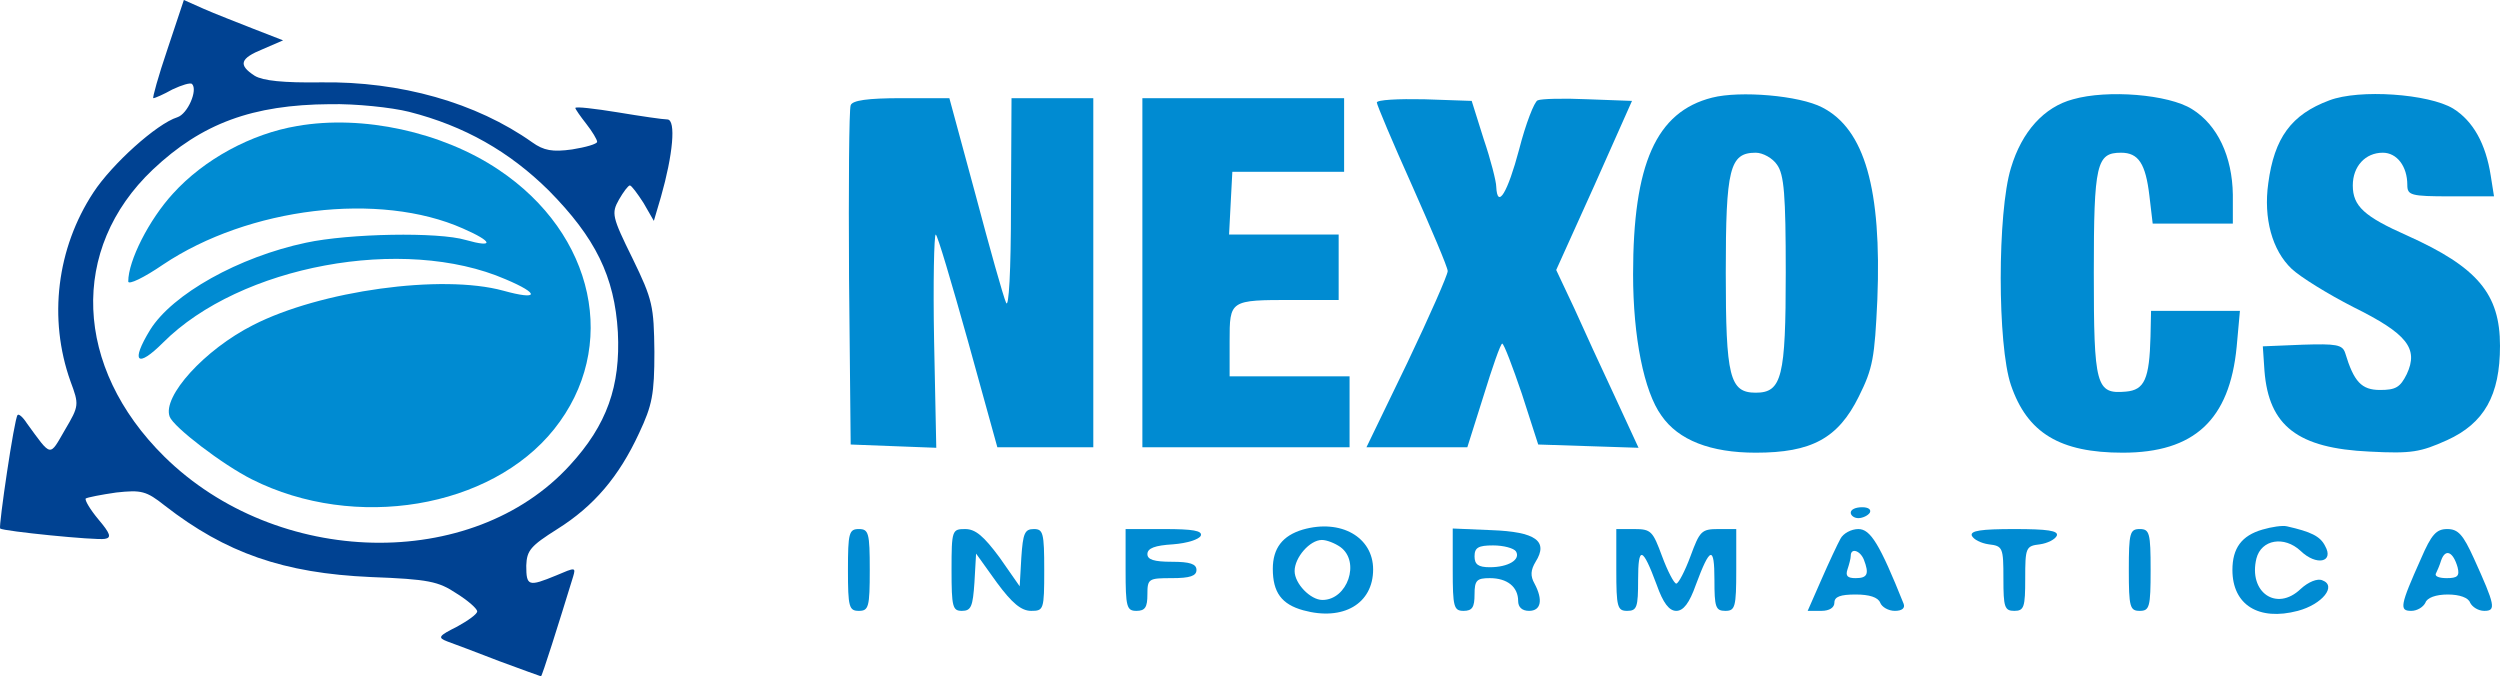
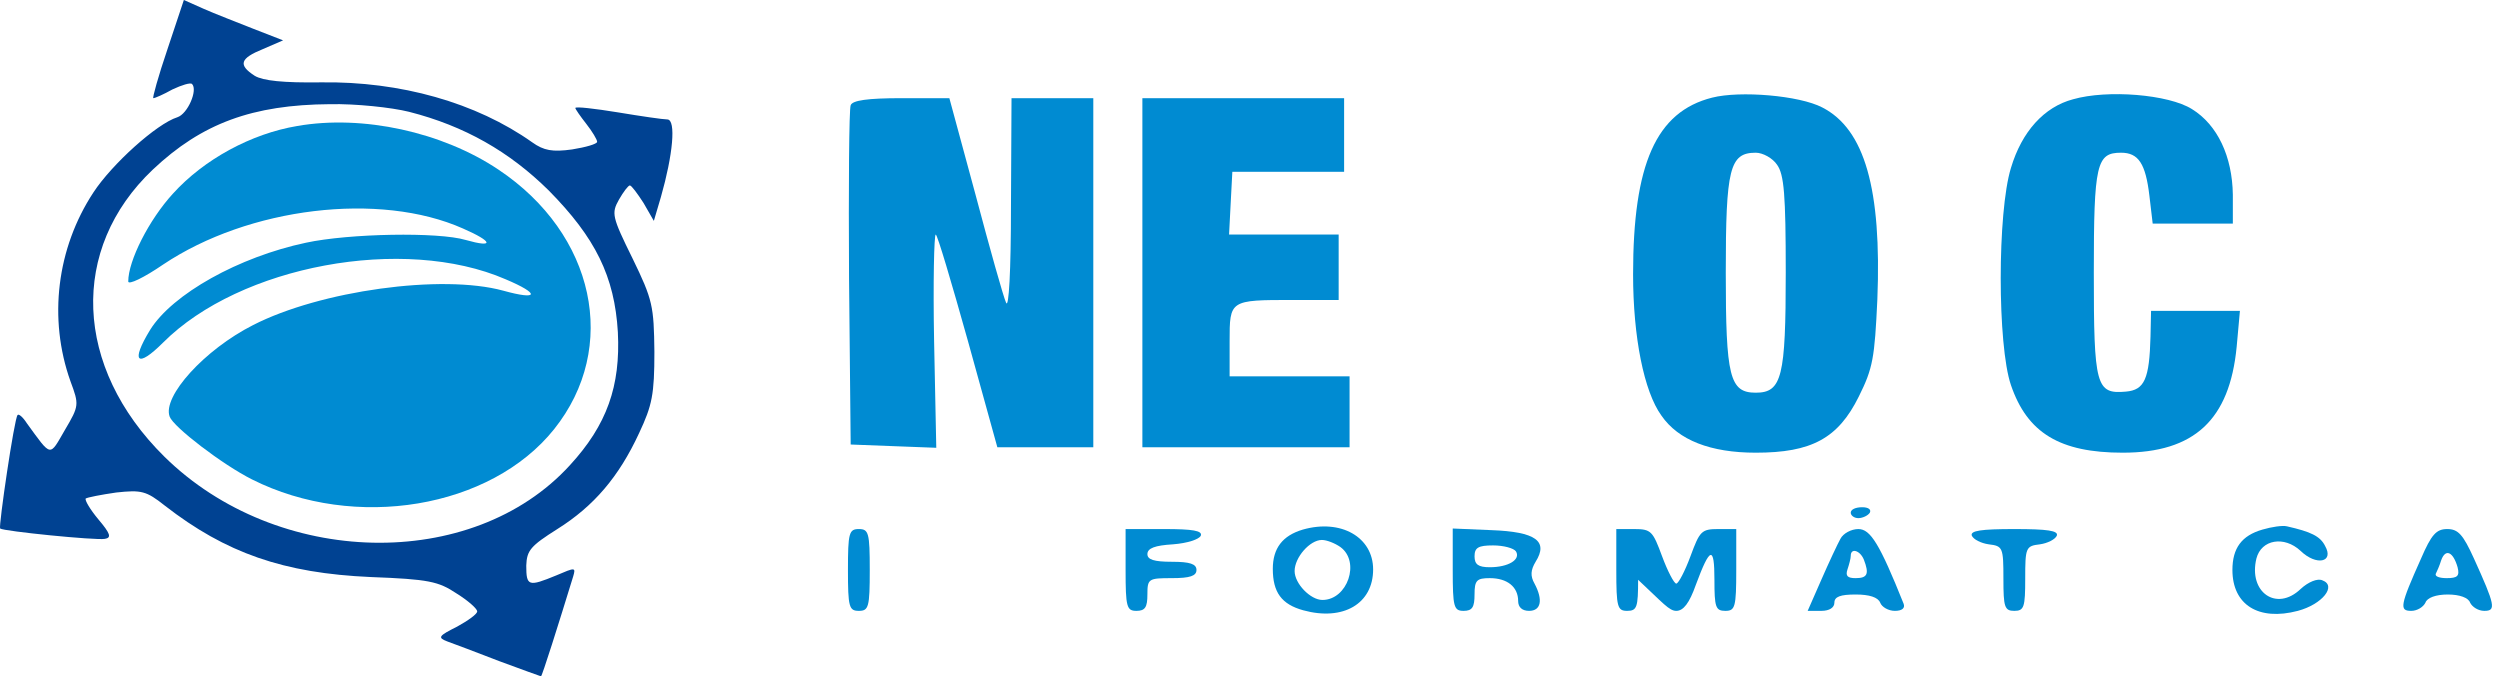
<svg xmlns="http://www.w3.org/2000/svg" width="1486" height="402" viewBox="0 0 1486 402" fill="none">
  <path d="M99.564 29.177C94.055 45.387 90.49 58.355 91.138 58.355C92.111 58.355 97.296 56.086 102.481 53.168C107.991 50.574 113.176 48.953 114.148 49.926C117.713 53.492 111.556 67.757 105.398 69.702C93.083 73.592 66.508 97.582 55.489 114.44C33.775 147.508 28.59 189.329 41.877 226.611C47.063 240.552 47.063 241.2 38.636 255.465C29.238 271.674 30.858 271.998 15.95 251.574C13.682 248.008 11.089 245.739 10.441 246.711C8.497 248.656 -0.902 312.847 0.07 314.144C2.015 315.765 56.785 321.276 62.295 320.303C66.508 319.655 65.535 317.061 58.406 308.632C53.544 302.797 50.303 297.285 50.952 296.313C51.924 295.665 60.026 294.044 69.1 292.747C84.008 291.126 86.925 291.774 97.944 300.527C134.242 328.732 168.595 340.727 220.448 342.997C254.801 344.294 260.635 345.59 271.329 352.723C278.135 356.937 283.645 361.8 283.645 363.421C283.645 365.042 278.135 368.932 271.654 372.498C260.635 378.01 259.986 378.982 265.82 381.252C269.385 382.548 283.321 387.735 296.608 392.923C309.896 397.785 321.239 402 321.563 402C322.211 402 331.933 371.202 340.684 342.673C342.304 337.161 341.98 337.161 330.637 342.024C314.109 348.832 312.812 348.508 312.812 336.189C313.136 327.111 315.405 324.518 331.285 314.468C352.999 300.852 367.907 283.345 379.898 257.41C387.676 240.876 388.972 234.392 388.972 209.105C388.648 181.873 388 178.306 376.009 153.668C363.694 128.705 363.37 126.76 367.907 118.655C370.499 114.116 373.416 110.226 374.388 110.226C375.361 110.226 378.926 115.089 382.491 120.6L388.648 131.298L392.861 117.034C399.991 92.071 401.936 71.323 396.75 70.998C394.158 70.998 380.87 69.053 367.259 66.784C353.323 64.514 341.98 63.218 341.98 64.19C341.98 64.839 344.897 69.053 348.462 73.592C352.027 78.131 354.943 82.994 354.943 84.29C354.943 85.587 348.138 87.532 340.035 88.829C328.368 90.45 323.183 89.477 316.377 84.615C282.997 60.948 237.949 48.305 190.956 48.953C168.27 49.277 156.279 47.981 151.418 45.063C141.371 38.579 142.668 34.689 156.279 29.177L168.27 23.99L150.77 17.182C141.047 13.292 127.436 8.105 120.954 5.187L109.287 1.38283e-05L99.564 29.177ZM243.134 66.46C276.191 74.889 302.766 90.126 326.1 113.144C353.971 141.348 365.314 164.366 367.259 197.434C368.879 229.529 360.777 252.547 338.739 276.537C280.728 340.079 164.705 337.485 97.62 271.35C43.822 218.182 41.229 147.832 90.814 100.824C119.982 73.268 150.122 62.245 196.142 61.921C211.374 61.597 232.763 63.866 243.134 66.46Z" fill="#004292" />
  <path d="M176.697 74.89C149.474 79.428 121.278 94.666 102.805 115.09C88.546 130.651 76.231 154.966 76.231 167.285C76.231 169.554 85.629 165.016 96.972 157.235C147.853 123.195 225.634 113.793 275.219 135.838C293.043 143.619 294.016 147.509 276.839 142.646C260.635 137.783 207.485 138.756 181.882 144.267C142.02 152.696 102.481 174.741 89.194 196.138C77.527 215.266 81.416 219.156 96.972 203.595C142.668 157.883 239.893 139.729 300.497 165.988C321.239 174.741 320.266 178.632 299.201 172.796C262.579 162.746 190.308 172.796 150.446 193.22C121.602 207.809 96.324 235.69 100.861 247.685C103.13 253.845 132.297 276.214 149.798 284.967C211.05 315.766 291.747 302.15 329.341 255.141C368.231 206.512 353.647 139.08 296.284 100.825C262.903 78.456 215.587 68.082 176.697 74.89Z" fill="#008BD2" />
  <path d="M1017.7 58.03C984.319 66.459 970.707 97.582 970.707 163.069C970.707 200.351 977.189 232.77 987.559 247.035C997.606 261.624 1016.73 269.08 1043.63 269.08C1076.68 269.08 1092.56 260.651 1104.88 235.688C1113.3 218.83 1114.28 212.67 1115.9 177.982C1118.49 112.495 1108.44 76.833 1083.16 63.866C1069.55 56.733 1034.23 53.816 1017.7 58.03ZM1056.27 97.906C1060.48 103.741 1061.45 115.737 1061.45 162.096C1061.45 224.017 1059.18 233.419 1043.63 233.419C1028.07 233.419 1025.8 224.017 1025.8 162.096C1025.8 100.175 1028.07 90.774 1043.63 90.774C1047.84 90.774 1053.67 94.016 1056.27 97.906Z" fill="#008BD2" />
  <path d="M1232.24 59.003C1215.07 63.541 1201.78 78.13 1195.3 99.851C1187.2 126.111 1187.2 205.214 1195.3 228.88C1205.02 257.409 1224.46 269.08 1261.73 269.08C1304.19 269.08 1325.26 249.628 1329.47 206.187L1331.41 184.79H1304.84H1278.59L1278.26 200.027C1277.61 225.314 1274.7 231.798 1263.68 232.77C1245.85 234.391 1244.56 229.528 1244.56 162.096C1244.56 97.257 1246.18 90.774 1260.76 90.774C1271.13 90.774 1275.35 97.257 1277.61 116.385L1279.56 132.919H1303.22H1327.2V115.737C1326.88 93.043 1318.13 74.24 1302.89 64.838C1288.96 56.085 1252.66 53.167 1232.24 59.003Z" fill="#008BD2" />
-   <path d="M1384.56 59.651C1361.88 68.081 1351.83 82.021 1348.26 108.929C1345.35 129.677 1350.53 148.805 1362.2 159.827C1367.39 164.69 1383.59 174.74 1398.82 182.521C1430.91 198.406 1437.71 207.16 1430.58 222.397C1426.69 230.177 1424.1 231.798 1414.7 231.798C1403.68 231.798 1399.15 226.935 1393.96 209.753C1392.34 204.89 1388.77 204.242 1368.68 204.89L1345.02 205.863L1346 220.451C1348.59 253.195 1365.76 266.487 1408.54 268.432C1433.5 269.729 1438.68 268.756 1454.56 261.624C1476.6 251.574 1486 235.04 1486 205.539C1486 174.74 1472.71 158.855 1430.91 140.051C1405.3 128.705 1398.5 122.545 1398.5 110.226C1398.5 98.879 1405.95 90.774 1416.32 90.774C1424.75 90.774 1430.91 98.879 1430.91 109.901C1430.91 116.061 1432.85 116.71 1456.51 116.71H1482.44L1480.49 104.39C1477.57 85.587 1470.12 71.971 1458.13 64.514C1443.55 55.761 1402.39 52.843 1384.56 59.651Z" fill="#008BD2" />
  <path d="M505.643 62.571C504.67 64.84 504.346 110.875 504.67 165.34L505.643 264.219L530.921 265.191L556.524 266.164L555.228 202.622C554.579 167.933 555.228 139.404 556.2 139.404C557.172 139.404 565.598 167.933 575.321 202.622L592.821 265.84H621.341H649.86V162.098V58.356H625.554H601.248L600.924 122.222C600.924 161.45 599.627 183.819 598.007 179.929C596.386 176.362 588.284 147.509 579.858 115.738L564.302 58.356H535.783C515.689 58.356 506.615 59.653 505.643 62.571Z" fill="#008BD2" />
  <path d="M679.029 162.098V265.84H740.605H802.182V244.767V223.695H766.532H730.883V202.946C730.883 178.308 730.883 178.308 768.477 178.308H795.7V158.856V139.404H763.291H730.559L731.531 120.601L732.503 102.122H765.884H798.941V80.077V58.356H738.985H679.029V162.098Z" fill="#008BD2" />
-   <path d="M818.384 60.95C818.384 62.246 827.783 84.616 839.45 110.551C850.793 136.162 860.515 158.856 860.515 161.125C860.515 163.395 849.82 187.709 836.533 215.59L812.227 265.84H842.366H872.182L881.905 235.041C887.09 218.183 891.951 204.243 892.924 204.243C893.896 204.243 899.081 217.859 904.591 234.069L914.313 264.219L944.129 265.191L973.945 266.164L960.009 236.014C952.231 219.48 941.212 195.49 935.703 183.171L925.008 160.477L947.694 110.227L970.056 59.977L943.805 59.004C929.545 58.356 915.934 58.68 913.989 59.653C912.045 60.301 906.859 73.593 902.97 88.83C896.165 114.441 890.007 124.816 889.359 110.875C889.359 107.958 886.118 94.99 881.905 82.671L874.775 59.977L846.58 59.004C831.023 58.68 818.384 59.329 818.384 60.95Z" fill="#008BD2" />
  <path d="M1100.08 304.74C1100.08 306.361 1102.03 307.982 1104.62 307.982C1107.21 307.982 1110.45 306.361 1111.43 304.74C1112.4 302.795 1110.45 301.499 1106.89 301.499C1103 301.499 1100.08 302.795 1100.08 304.74Z" fill="#008BD2" />
  <path d="M774.381 314.791C762.39 318.357 756.557 325.813 756.557 338.133C756.557 352.073 761.742 359.205 774.705 362.772C798.364 369.255 816.188 358.881 816.188 338.457C816.188 319.33 797.067 308.307 774.381 314.791ZM796.743 325.165C808.734 333.918 800.956 356.612 786.048 356.612C778.919 356.612 769.52 346.886 769.52 339.43C769.52 331.325 778.594 320.951 785.724 320.951C788.641 320.951 793.502 322.896 796.743 325.165Z" fill="#008BD2" />
  <path d="M1344.77 314.791C1332.45 318.357 1326.95 325.813 1326.95 338.781C1326.95 359.529 1342.5 369.255 1365.84 363.095C1380.42 359.205 1389.17 348.182 1380.42 344.941C1377.5 343.644 1371.99 345.913 1367.46 350.128C1353.2 363.744 1336.34 352.073 1341.21 331.973C1344.12 320.626 1357.73 318.357 1367.46 327.434C1376.85 336.512 1387.55 334.242 1382.04 324.516C1379.12 318.681 1373.61 316.087 1359.35 312.845C1356.76 312.197 1350.28 313.17 1344.77 314.791Z" fill="#008BD2" />
  <path d="M504.023 338.783C504.023 360.828 504.672 363.098 510.505 363.098C516.339 363.098 516.987 360.828 516.987 338.783C516.987 316.738 516.339 314.469 510.505 314.469C504.672 314.469 504.023 316.738 504.023 338.783Z" fill="#008BD2" />
-   <path d="M565.598 338.783C565.598 360.828 566.246 363.098 571.755 363.098C577.265 363.098 578.237 360.504 579.209 346.24L580.181 329.057L592.497 346.24C601.571 358.559 607.081 363.098 612.914 363.098C620.368 363.098 620.692 362.449 620.692 338.783C620.692 316.738 620.044 314.469 614.534 314.469C609.025 314.469 608.053 317.062 607.081 331.327L606.108 348.509L594.117 331.327C584.719 318.683 579.857 314.469 573.7 314.469C565.922 314.469 565.598 315.117 565.598 338.783Z" fill="#008BD2" />
  <path d="M669.053 338.783C669.053 360.828 669.701 363.098 675.534 363.098C680.72 363.098 682.016 360.828 682.016 353.372C682.016 343.97 682.664 343.646 696.6 343.646C707.295 343.646 711.184 342.349 711.184 338.783C711.184 335.217 707.295 333.92 696.6 333.92C685.905 333.92 682.016 332.623 682.016 329.382C682.016 325.815 686.553 324.194 697.248 323.546C705.674 322.898 712.804 320.628 713.776 318.359C714.749 315.441 708.915 314.469 692.063 314.469H669.053V338.783Z" fill="#008BD2" />
  <path d="M863.502 338.783C863.502 360.828 864.15 363.098 869.984 363.098C875.169 363.098 876.465 360.828 876.465 353.372C876.465 344.943 877.762 343.646 885.54 343.646C895.91 343.646 902.392 348.833 902.392 357.262C902.392 360.828 904.661 363.098 908.874 363.098C916.004 363.098 917.3 356.614 912.115 346.888C909.522 342.349 909.846 338.783 912.763 333.92C920.541 321.601 912.763 316.09 886.512 315.117L863.502 314.144V338.783ZM901.096 327.761C904.013 332.623 896.559 337.162 885.54 337.162C878.734 337.162 876.465 335.541 876.465 330.678C876.465 325.491 878.734 324.194 887.484 324.194C893.642 324.194 899.799 325.815 901.096 327.761Z" fill="#008BD2" />
-   <path d="M960.729 338.783C960.729 360.828 961.377 363.098 967.21 363.098C973.044 363.098 973.692 360.828 973.692 344.619C973.692 324.194 976.285 324.843 984.711 347.536C988.6 358.559 992.165 363.098 996.378 363.098C1000.59 363.098 1004.16 358.559 1008.04 347.536C1016.47 324.843 1019.06 324.194 1019.06 344.619C1019.06 360.828 1019.71 363.098 1025.55 363.098C1031.38 363.098 1032.03 360.828 1032.03 338.783V314.469H1021.33C1011.29 314.469 1010.31 315.765 1004.8 330.678C1001.56 339.432 997.674 346.888 996.378 346.888C995.082 346.888 991.193 339.432 987.952 330.678C982.442 315.765 981.47 314.469 971.423 314.469H960.729V338.783Z" fill="#008BD2" />
+   <path d="M960.729 338.783C960.729 360.828 961.377 363.098 967.21 363.098C973.044 363.098 973.692 360.828 973.692 344.619C988.6 358.559 992.165 363.098 996.378 363.098C1000.59 363.098 1004.16 358.559 1008.04 347.536C1016.47 324.843 1019.06 324.194 1019.06 344.619C1019.06 360.828 1019.71 363.098 1025.55 363.098C1031.38 363.098 1032.03 360.828 1032.03 338.783V314.469H1021.33C1011.29 314.469 1010.31 315.765 1004.8 330.678C1001.56 339.432 997.674 346.888 996.378 346.888C995.082 346.888 991.193 339.432 987.952 330.678C982.442 315.765 981.47 314.469 971.423 314.469H960.729V338.783Z" fill="#008BD2" />
  <path d="M1093.93 320.304C1092.31 323.222 1087.12 334.244 1082.59 344.619L1074.48 363.098H1082.59C1087.45 363.098 1090.36 361.152 1090.36 358.235C1090.36 354.669 1093.93 353.372 1103 353.372C1111.11 353.372 1116.29 354.993 1117.59 358.235C1118.56 360.828 1122.45 363.098 1126.34 363.098C1130.55 363.098 1132.5 361.477 1131.52 358.883C1117.26 323.222 1111.75 314.469 1104.62 314.469C1100.41 314.469 1095.55 317.062 1093.93 320.304ZM1107.87 332.623C1111.11 341.052 1110.13 343.646 1103 343.646C1098.14 343.646 1096.85 342.349 1098.14 338.459C1099.11 335.541 1100.09 331.975 1100.09 330.354C1100.09 325.491 1105.6 327.112 1107.87 332.623Z" fill="#008BD2" />
  <path d="M1172.03 318.359C1173 320.628 1177.54 322.898 1182.08 323.546C1190.5 324.519 1190.83 325.491 1190.83 343.97C1190.83 360.828 1191.48 363.098 1197.31 363.098C1203.14 363.098 1203.79 360.828 1203.79 343.97C1203.79 325.491 1204.12 324.519 1212.54 323.546C1217.08 322.898 1221.62 320.628 1222.59 318.359C1223.56 315.441 1217.08 314.469 1197.31 314.469C1177.54 314.469 1171.06 315.441 1172.03 318.359Z" fill="#008BD2" />
-   <path d="M1265.37 338.783C1265.37 360.828 1266.02 363.098 1271.85 363.098C1277.68 363.098 1278.33 360.828 1278.33 338.783C1278.33 316.738 1277.68 314.469 1271.85 314.469C1266.02 314.469 1265.37 316.738 1265.37 338.783Z" fill="#008BD2" />
  <path d="M1439.08 331.975C1426.44 360.18 1426.11 363.098 1433.24 363.098C1436.81 363.098 1440.37 360.828 1441.67 358.235C1442.64 355.317 1447.83 353.372 1454.96 353.372C1462.09 353.372 1467.27 355.317 1468.24 358.235C1469.54 360.828 1473.11 363.098 1476.67 363.098C1483.8 363.098 1483.15 359.856 1470.51 331.975C1464.03 317.711 1461.11 314.469 1454.63 314.469C1448.15 314.469 1445.23 317.711 1439.08 331.975ZM1460.79 337.162C1462.09 342.349 1460.79 343.646 1454.31 343.646C1450.1 343.646 1447.18 342.673 1447.83 341.052C1448.48 339.756 1450.1 336.19 1451.07 332.948C1453.66 325.815 1458.2 328.085 1460.79 337.162Z" fill="#008BD2" />
</svg>